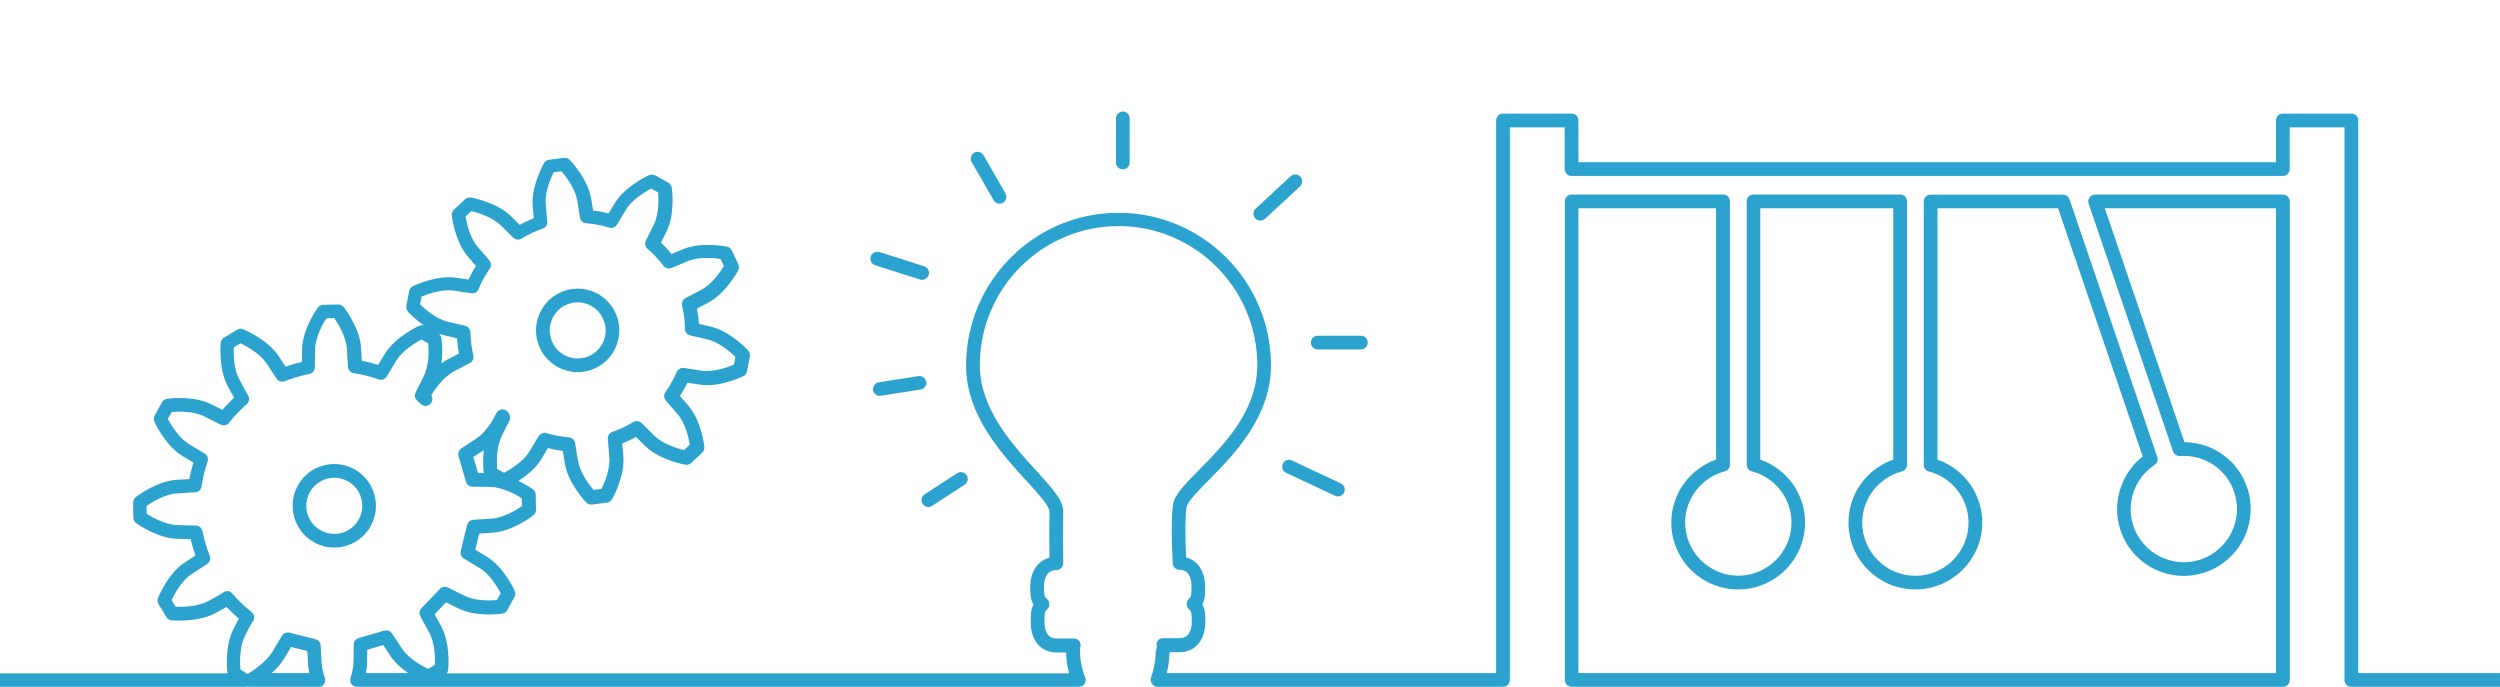
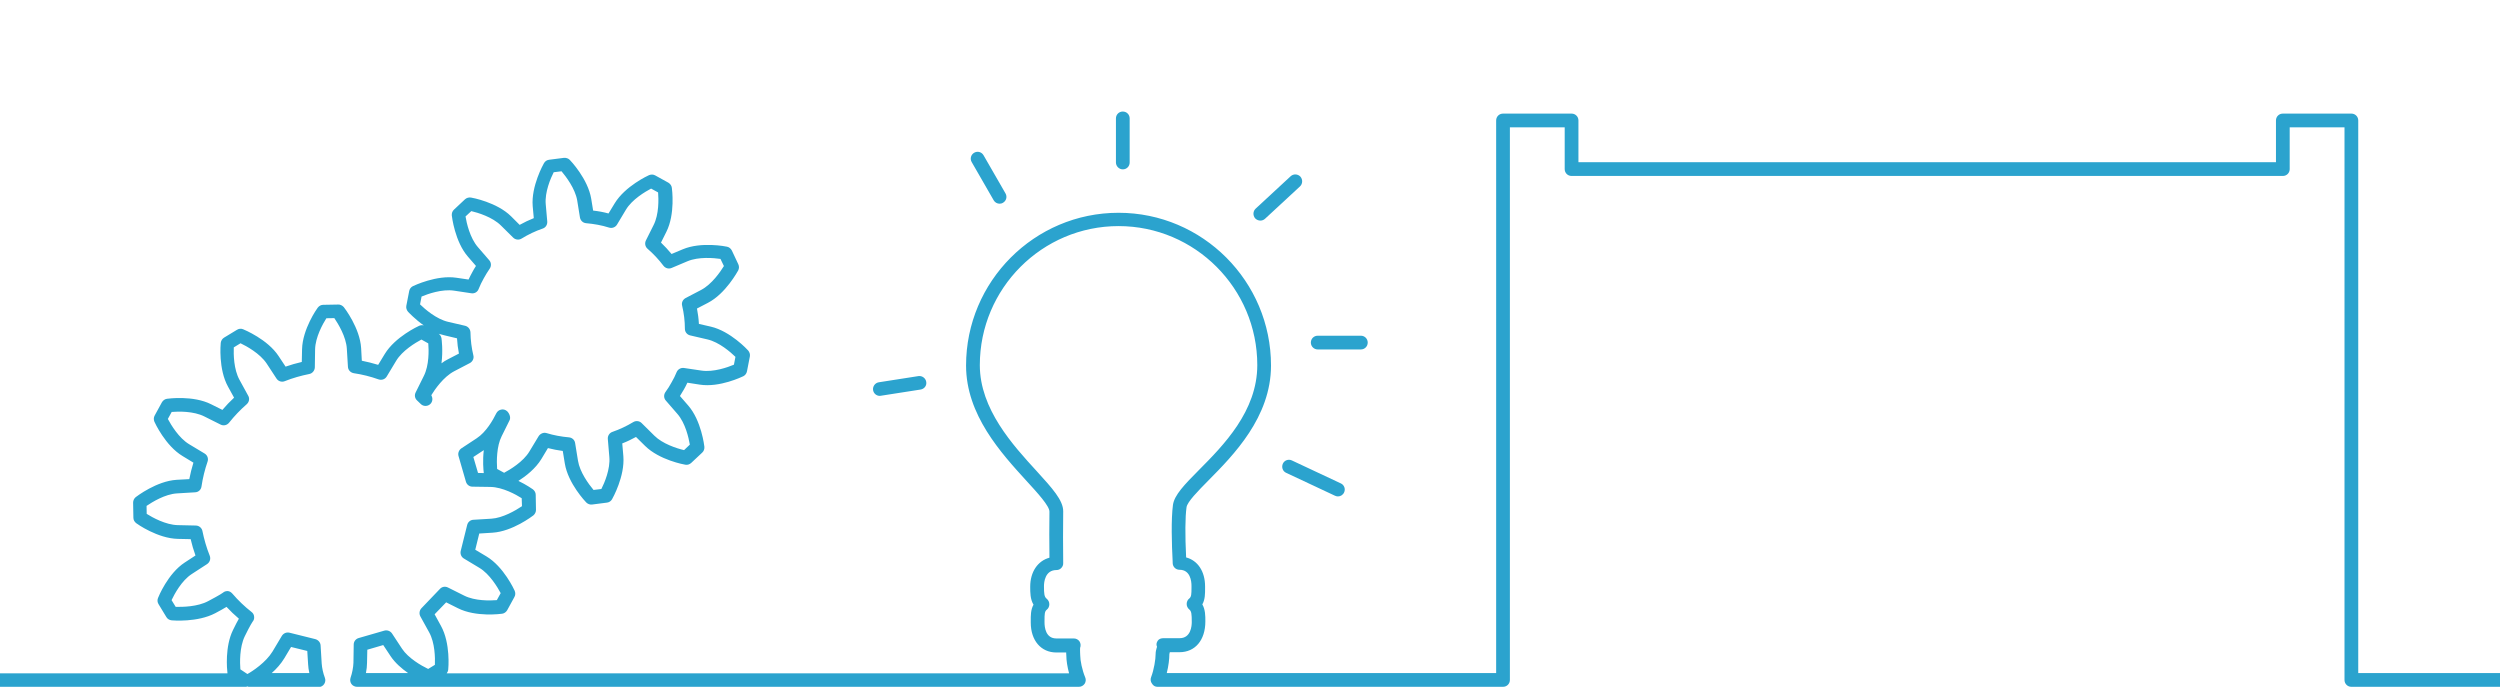
<svg xmlns="http://www.w3.org/2000/svg" xmlns:ns1="http://ns.adobe.com/AdobeIllustrator/10.0/" version="1.1" id="Sekundar" x="0px" y="0px" width="182px" height="50px" viewBox="0 0 182 50" xml:space="preserve">
  <switch>
    <g ns1:extraneous="self">
      <g id="Physik">
-         <path fill="#2BA3CE" d="M63.71,19.31l3.27,1.04c0.05,0.02,0.1,0.02,0.15,0.02c0.21,0,0.41-0.14,0.48-0.35     c0.08-0.26-0.06-0.54-0.32-0.63l-3.27-1.04c-0.26-0.08-0.54,0.06-0.63,0.33C63.31,18.95,63.45,19.23,63.71,19.31z" />
        <path fill="#2BA3CE" d="M67.43,27.8c-0.04-0.27-0.3-0.46-0.57-0.42l-2.88,0.45c-0.27,0.04-0.46,0.3-0.42,0.57     c0.04,0.25,0.25,0.42,0.49,0.42c0.03,0,0.05,0,0.08-0.01l2.88-0.45C67.29,28.32,67.48,28.07,67.43,27.8z" />
-         <path fill="#2BA3CE" d="M67.16,36.68c0.1,0.15,0.26,0.23,0.42,0.23c0.09,0,0.19-0.03,0.27-0.08l2.37-1.54     c0.23-0.15,0.3-0.46,0.15-0.69c-0.15-0.23-0.46-0.3-0.69-0.15l-2.37,1.54C67.08,36.14,67.01,36.45,67.16,36.68z" />
        <path fill="#2BA3CE" d="M72.34,14.58c0.09,0.16,0.26,0.25,0.43,0.25c0.08,0,0.17-0.02,0.25-0.07c0.24-0.14,0.32-0.44,0.18-0.68     l-1.6-2.78c-0.14-0.24-0.44-0.32-0.68-0.18c-0.24,0.14-0.32,0.44-0.18,0.68L72.34,14.58z" />
        <path fill="#2BA3CE" d="M81.74,12.33c0.28,0,0.5-0.22,0.5-0.5V8.62c0-0.28-0.22-0.5-0.5-0.5s-0.5,0.22-0.5,0.5v3.21     C81.24,12.1,81.47,12.33,81.74,12.33z" />
        <path fill="#2BA3CE" d="M91.75,16.06c0.12,0,0.24-0.04,0.34-0.13l2.55-2.36c0.2-0.19,0.21-0.5,0.03-0.71     c-0.19-0.2-0.5-0.22-0.71-0.03l-2.55,2.36c-0.2,0.19-0.21,0.5-0.03,0.71C91.48,16,91.62,16.06,91.75,16.06z" />
        <path fill="#2BA3CE" d="M95.93,25.44h3.14c0.28,0,0.5-0.22,0.5-0.5s-0.22-0.5-0.5-0.5h-3.14c-0.28,0-0.5,0.22-0.5,0.5     S95.66,25.44,95.93,25.44z" />
        <path fill="#2BA3CE" d="M94.05,33.52c-0.25-0.12-0.55-0.01-0.66,0.24s-0.01,0.55,0.24,0.66l3.56,1.67     c0.07,0.03,0.14,0.05,0.21,0.05c0.19,0,0.37-0.11,0.45-0.29c0.12-0.25,0.01-0.55-0.24-0.66L94.05,33.52z" />
-         <path fill="#2BA3CE" d="M166.19,14.16h-13.66c-0.16,0-0.31,0.08-0.41,0.21c-0.09,0.13-0.12,0.3-0.07,0.45l6.15,18.04     c0.07,0.21,0.28,0.35,0.51,0.34c1.77-0.13,3.4,0.96,3.95,2.65c0.32,0.98,0.24,2.03-0.23,2.96c-0.47,0.92-1.27,1.61-2.25,1.93     c-2.03,0.66-4.21-0.45-4.88-2.48c-0.53-1.64,0.1-3.45,1.55-4.41c0.19-0.13,0.27-0.36,0.2-0.58l-6.39-18.76     c-0.07-0.2-0.26-0.34-0.47-0.34h-9.64c-0.28,0-0.5,0.22-0.5,0.5v19.17c0,0.23,0.15,0.43,0.37,0.48c1.7,0.45,2.89,1.98,2.89,3.73     c0,2.14-1.74,3.87-3.87,3.87c-2.13,0-3.87-1.74-3.87-3.87c0-1.75,1.19-3.28,2.89-3.73c0.22-0.06,0.37-0.26,0.37-0.48V14.66     c0-0.28-0.22-0.5-0.5-0.5h-10.67c-0.28,0-0.5,0.22-0.5,0.5v19.17c0,0.23,0.15,0.43,0.37,0.48c1.7,0.45,2.89,1.98,2.89,3.73     c0,2.14-1.74,3.87-3.87,3.87c-2.13,0-3.87-1.74-3.87-3.87c0-1.75,1.19-3.28,2.89-3.73c0.22-0.06,0.37-0.26,0.37-0.48V14.66     c0-0.28-0.22-0.5-0.5-0.5h-11.02c-0.28,0-0.5,0.22-0.5,0.5V49.5c0,0.28,0.22,0.5,0.5,0.5h51.78c0.28,0,0.5-0.22,0.5-0.5V14.66     C166.69,14.38,166.46,14.16,166.19,14.16z M165.69,49h-50.78V15.16h10.02v18.3c-1.94,0.68-3.26,2.51-3.26,4.58     c0,2.69,2.18,4.87,4.87,4.87s4.87-2.19,4.87-4.87c0-2.07-1.32-3.9-3.26-4.58v-18.3h9.68v18.3c-1.94,0.68-3.26,2.51-3.26,4.58     c0,2.69,2.18,4.87,4.87,4.87c2.68,0,4.87-2.19,4.87-4.87c0-2.07-1.32-3.9-3.26-4.58v-18.3h8.78l6.16,18.07     c-1.59,1.25-2.26,3.39-1.63,5.33c0.83,2.56,3.58,3.96,6.13,3.12c2.55-0.83,3.95-3.59,3.12-6.14c-0.65-2-2.5-3.33-4.58-3.35     l-5.8-17.03h12.46V49z" />
-         <path fill="#2BA3CE" d="M40.59,26.71c0.46,0.25,0.96,0.38,1.46,0.38c0.28,0,0.57-0.04,0.85-0.12c0.78-0.23,1.42-0.74,1.81-1.45     c0.81-1.47,0.27-3.32-1.19-4.13c-1.47-0.81-3.32-0.27-4.12,1.2c-0.39,0.71-0.48,1.53-0.26,2.31     C39.37,25.68,39.88,26.32,40.59,26.71z M40.27,23.07c0.54-0.99,1.78-1.35,2.77-0.8c0.98,0.54,1.34,1.79,0.8,2.77     c-0.54,0.99-1.78,1.35-2.77,0.8c-0.48-0.26-0.82-0.7-0.97-1.22C39.95,24.09,40.01,23.54,40.27,23.07z" />
        <path fill="#2BA3CE" d="M171.68,49V8.77c0-0.28-0.22-0.5-0.5-0.5h-4.99c-0.28,0-0.5,0.22-0.5,0.5v3.04h-50.78V8.77     c0-0.28-0.22-0.5-0.5-0.5h-4.99c-0.28,0-0.5,0.22-0.5,0.5V49H84.94c0.13-0.51,0.19-1.03,0.19-1.38c0-0.02,0.02-0.09,0.03-0.13     c0,0,0-0.01,0-0.01h0.71c1.13,0,1.88-0.87,1.88-2.24c0-0.41,0-0.86-0.22-1.24c0.21-0.37,0.2-0.81,0.2-1.18l0-0.13     c0-1.1-0.54-1.89-1.38-2.11c-0.08-1.65-0.07-2.94,0.03-3.65c0.05-0.39,0.84-1.19,1.6-1.96c1.81-1.83,4.55-4.6,4.55-8.36     c0-6.13-4.98-11.12-11.1-11.12c-6.12,0-11.1,4.99-11.1,11.12c0,3.59,2.55,6.37,4.41,8.41c0.78,0.85,1.67,1.82,1.66,2.23     c-0.02,0.94-0.01,2.3,0,3.35c-0.85,0.23-1.4,1.03-1.4,2.11c0,0.43,0,0.91,0.24,1.31c-0.21,0.37-0.2,0.81-0.2,1.17l0,0.14     c0,1.3,0.75,2.17,1.86,2.17h0.72c0,0.02,0,0.05,0,0.07l0.01,0.17c0,0.32,0.07,0.8,0.2,1.28H32.52c0.06-0.08,0.1-0.17,0.11-0.27     c0.01-0.08,0.18-1.91-0.53-3.19l-0.46-0.84l0.84-0.87l0.86,0.43c1.31,0.66,3.13,0.41,3.21,0.4c0.16-0.02,0.29-0.12,0.37-0.25     l0.53-0.97c0.08-0.14,0.08-0.3,0.02-0.45c-0.03-0.07-0.8-1.75-2.05-2.5l-0.82-0.49l0.29-1.18l0.96-0.06     c1.46-0.09,2.91-1.21,2.98-1.26c0.12-0.1,0.19-0.25,0.19-0.4l-0.02-1.1c0-0.16-0.08-0.3-0.21-0.4c-0.03-0.02-0.45-0.32-1.05-0.61     c0.55-0.35,1.25-0.9,1.67-1.59l0.48-0.8c0.35,0.09,0.71,0.16,1.08,0.21c0.03,0.17,0.07,0.4,0.12,0.74l0.03,0.18     c0.24,1.45,1.51,2.78,1.56,2.83c0.11,0.11,0.27,0.17,0.42,0.15l1.09-0.14c0.16-0.02,0.29-0.11,0.37-0.25     c0.04-0.07,0.94-1.67,0.82-3.13l-0.08-0.93c0.34-0.13,0.67-0.29,1-0.47l0.66,0.65c1.04,1.03,2.85,1.36,2.93,1.37     c0.16,0.03,0.31-0.02,0.43-0.13l0.8-0.75c0.12-0.11,0.17-0.26,0.16-0.42c-0.01-0.08-0.22-1.91-1.18-3.01l-0.6-0.69     c0.1-0.16,0.2-0.33,0.3-0.5c0.09-0.16,0.17-0.31,0.24-0.47l0.9,0.14c1.45,0.23,3.1-0.58,3.17-0.61c0.14-0.07,0.24-0.2,0.27-0.36     l0.21-1.08c0.03-0.15-0.02-0.31-0.12-0.43c-0.05-0.06-1.3-1.41-2.72-1.74l-0.87-0.2c-0.02-0.38-0.07-0.75-0.14-1.12l0.79-0.41     c1.3-0.67,2.17-2.3,2.21-2.36c0.07-0.14,0.08-0.3,0.01-0.45l-0.47-1c-0.07-0.14-0.2-0.25-0.35-0.28     c-0.08-0.02-1.88-0.38-3.23,0.19l-0.81,0.34c-0.24-0.29-0.5-0.57-0.77-0.83l0.39-0.78c0.66-1.31,0.41-3.14,0.4-3.21     c-0.02-0.16-0.12-0.29-0.25-0.37l-0.96-0.53c-0.14-0.08-0.3-0.08-0.45-0.02c-0.07,0.03-1.74,0.8-2.5,2.05l-0.45,0.74     c-0.37-0.1-0.74-0.17-1.12-0.21l-0.14-0.86c-0.24-1.45-1.51-2.78-1.56-2.83c-0.11-0.11-0.26-0.16-0.42-0.15l-1.09,0.14     c-0.16,0.02-0.29,0.11-0.37,0.25c-0.04,0.07-0.94,1.67-0.82,3.13l0.08,0.87c-0.35,0.14-0.69,0.3-1.03,0.49l-0.62-0.62     c-1.04-1.03-2.85-1.36-2.93-1.37c-0.15-0.02-0.31,0.02-0.43,0.13l-0.8,0.75c-0.12,0.11-0.17,0.26-0.16,0.42     c0.01,0.08,0.22,1.91,1.18,3.01l0.58,0.67c-0.1,0.15-0.19,0.31-0.27,0.46c-0.1,0.17-0.18,0.35-0.27,0.53l-0.88-0.13     c-1.44-0.22-3.1,0.58-3.17,0.61c-0.14,0.07-0.24,0.2-0.27,0.35l-0.21,1.08c-0.03,0.15,0.02,0.31,0.12,0.43     c0.03,0.03,0.49,0.53,1.15,1c-0.11-0.03-0.23-0.02-0.34,0.03c-0.07,0.03-1.74,0.8-2.5,2.05c-0.22,0.37-0.37,0.62-0.48,0.79     c-0.39-0.12-0.79-0.22-1.19-0.3l-0.05-0.92c-0.09-1.46-1.21-2.92-1.26-2.98c-0.1-0.12-0.27-0.2-0.4-0.19l-1.1,0.02     c-0.16,0-0.3,0.08-0.4,0.21c-0.05,0.06-1.11,1.56-1.14,3.03l-0.02,0.92c-0.4,0.09-0.8,0.21-1.18,0.34l-0.51-0.77     c-0.8-1.22-2.51-1.92-2.58-1.95c-0.14-0.06-0.31-0.05-0.45,0.04l-0.94,0.57c-0.13,0.08-0.22,0.22-0.24,0.38     c-0.01,0.08-0.18,1.91,0.53,3.19l0.44,0.8c-0.3,0.28-0.59,0.58-0.85,0.89l-0.82-0.41c-1.31-0.66-3.13-0.41-3.21-0.4     c-0.16,0.02-0.29,0.12-0.37,0.25l-0.53,0.97c-0.08,0.14-0.08,0.3-0.02,0.45c0.03,0.07,0.8,1.75,2.05,2.5l0.79,0.48     c-0.12,0.39-0.22,0.79-0.3,1.2l-0.92,0.05c-1.46,0.09-2.91,1.21-2.98,1.26c-0.12,0.1-0.19,0.25-0.19,0.4l0.02,1.1     c0,0.16,0.08,0.3,0.21,0.4c0.06,0.05,1.56,1.11,3.03,1.14l0.93,0.02c0.09,0.4,0.21,0.79,0.35,1.19     c-0.17,0.11-0.42,0.27-0.78,0.51c-1.23,0.8-1.92,2.51-1.95,2.59c-0.06,0.15-0.04,0.31,0.04,0.44l0.57,0.94     c0.08,0.14,0.22,0.22,0.38,0.24c0.08,0.01,1.89,0.16,3.18-0.52c0.34-0.18,0.61-0.33,0.82-0.46c0.28,0.3,0.58,0.59,0.9,0.86     c-0.11,0.19-0.25,0.46-0.43,0.83c-0.59,1.2-0.44,2.83-0.4,3.15H0v1h17.8c0.07,0,0.14-0.02,0.21-0.05     c0.06,0.03,0.14,0.05,0.21,0.05h4.97c0.16,0,0.32-0.08,0.41-0.22s0.11-0.31,0.05-0.46c-0.12-0.31-0.21-0.72-0.23-1.03l-0.08-1.32     c-0.01-0.22-0.17-0.4-0.38-0.46l-1.89-0.47c-0.21-0.05-0.43,0.04-0.55,0.23l-0.68,1.14c-0.48,0.79-1.46,1.44-1.83,1.64     l-0.51-0.34c-0.04-0.47-0.07-1.61,0.32-2.41c0.41-0.84,0.57-1.06,0.57-1.06c0.09-0.1,0.13-0.24,0.11-0.37     c-0.01-0.14-0.08-0.26-0.19-0.34c-0.5-0.39-0.97-0.84-1.39-1.33c-0.09-0.1-0.2-0.18-0.34-0.19c-0.13,0-0.25,0.03-0.35,0.12     c-0.01,0.01-0.18,0.14-1.07,0.61c-0.78,0.42-1.88,0.43-2.37,0.42l-0.3-0.49c0.21-0.44,0.73-1.42,1.47-1.9     c0.91-0.59,1.1-0.71,1.11-0.72c0.2-0.13,0.29-0.38,0.2-0.61c-0.24-0.6-0.41-1.2-0.53-1.79c-0.04-0.23-0.24-0.4-0.47-0.41     l-1.33-0.03c-0.88-0.02-1.85-0.56-2.26-0.82l-0.01-0.58c0.4-0.27,1.34-0.86,2.22-0.91l1.32-0.08c0.24-0.01,0.43-0.19,0.46-0.43     c0.09-0.61,0.24-1.22,0.44-1.8c0.08-0.22-0.01-0.47-0.21-0.59l-1.13-0.68c-0.75-0.45-1.32-1.41-1.55-1.84l0.28-0.51     c0.48-0.04,1.59-0.07,2.38,0.33l1.18,0.59c0.21,0.11,0.47,0.05,0.62-0.14c0.39-0.49,0.82-0.94,1.28-1.34     c0.18-0.16,0.23-0.42,0.11-0.62l-0.63-1.15c-0.43-0.77-0.44-1.88-0.42-2.37l0.49-0.3c0.44,0.21,1.41,0.74,1.9,1.47l0.72,1.1     c0.13,0.2,0.38,0.28,0.6,0.19c0.58-0.23,1.18-0.4,1.78-0.52c0.23-0.04,0.4-0.25,0.41-0.48l0.02-1.32     c0.02-0.88,0.56-1.85,0.82-2.26l0.58-0.01c0.27,0.4,0.86,1.35,0.91,2.23l0.08,1.31c0.01,0.24,0.19,0.43,0.43,0.47     c0.61,0.09,1.21,0.24,1.8,0.45c0.23,0.08,0.48-0.01,0.6-0.22c0.01-0.02,0.09-0.15,0.68-1.13c0.45-0.75,1.41-1.32,1.84-1.55     l0.5,0.28c0.04,0.48,0.07,1.6-0.33,2.38l-0.59,1.19c-0.1,0.2-0.06,0.43,0.1,0.58l0.27,0.26c0.17,0.17,0.44,0.19,0.64,0.05     c0.2-0.14,0.26-0.4,0.16-0.62l-0.03-0.07c0.25-0.41,0.88-1.33,1.66-1.74l1.15-0.6c0.2-0.11,0.31-0.34,0.25-0.56     c-0.13-0.54-0.2-1.1-0.21-1.67c-0.01-0.23-0.16-0.42-0.38-0.48l-1.25-0.29c-0.86-0.2-1.69-0.93-2.04-1.27l0.11-0.57     c0.45-0.19,1.49-0.56,2.36-0.43l1.26,0.19c0.23,0.04,0.45-0.09,0.53-0.3c0.11-0.27,0.23-0.53,0.38-0.79     c0.13-0.24,0.28-0.48,0.43-0.7c0.13-0.19,0.12-0.44-0.03-0.61l-0.83-0.96c-0.58-0.67-0.82-1.75-0.9-2.23l0.42-0.39     c0.47,0.11,1.54,0.43,2.16,1.05l0.89,0.88c0.16,0.16,0.42,0.19,0.61,0.07c0.49-0.3,1.01-0.55,1.54-0.73     c0.22-0.07,0.35-0.29,0.33-0.52l-0.11-1.25c-0.08-0.88,0.36-1.9,0.58-2.33l0.57-0.07c0.31,0.37,0.99,1.25,1.14,2.12l0.2,1.24     c0.04,0.23,0.22,0.4,0.45,0.42c0.57,0.05,1.14,0.15,1.67,0.32c0.22,0.07,0.46-0.02,0.58-0.22l0.64-1.07     c0.45-0.76,1.41-1.32,1.84-1.55l0.51,0.28c0.04,0.48,0.07,1.6-0.33,2.38l-0.56,1.12c-0.1,0.21-0.05,0.45,0.12,0.6     c0.43,0.37,0.82,0.79,1.16,1.24c0.14,0.18,0.38,0.25,0.59,0.16l1.16-0.49c0.81-0.34,1.92-0.24,2.4-0.17l0.25,0.52     c-0.25,0.41-0.88,1.33-1.66,1.74l-1.13,0.59c-0.2,0.11-0.31,0.33-0.25,0.56c0.13,0.55,0.2,1.11,0.2,1.68     c0,0.23,0.16,0.43,0.39,0.48l1.25,0.29c0.86,0.2,1.69,0.93,2.04,1.27l-0.11,0.57c-0.45,0.19-1.49,0.56-2.36,0.43l-1.28-0.19     c-0.22-0.03-0.44,0.09-0.53,0.3c-0.1,0.25-0.22,0.49-0.36,0.73c-0.14,0.26-0.29,0.5-0.46,0.73c-0.13,0.19-0.12,0.44,0.03,0.61     l0.85,0.98c0.58,0.67,0.82,1.75,0.9,2.23l-0.42,0.4c-0.56-0.13-1.58-0.47-2.16-1.05l-0.93-0.92c-0.16-0.16-0.41-0.19-0.61-0.07     c-0.48,0.29-0.99,0.53-1.51,0.71c-0.22,0.07-0.36,0.29-0.34,0.52l0.11,1.31c0.08,0.88-0.36,1.9-0.58,2.33l-0.57,0.07     c-0.37-0.44-1-1.31-1.13-2.12l-0.03-0.18c-0.15-0.88-0.18-1.07-0.18-1.11c-0.03-0.23-0.22-0.4-0.45-0.42     c-0.56-0.05-1.11-0.15-1.63-0.31c-0.22-0.07-0.46,0.04-0.58,0.23l-0.67,1.11c-0.45,0.75-1.41,1.32-1.84,1.55l-0.51-0.28     c-0.04-0.57-0.04-1.65,0.33-2.38l0.58-1.17c0.1-0.2-0.02-0.51-0.19-0.66c-0.12-0.1-0.27-0.15-0.43-0.11     c-0.15,0.03-0.28,0.13-0.35,0.27c-0.24,0.49-0.74,1.37-1.43,1.82l-1.11,0.73c-0.18,0.12-0.27,0.35-0.21,0.56l0.54,1.87     c0.06,0.21,0.25,0.36,0.47,0.36l1.33,0.02c0.88,0.02,1.85,0.56,2.26,0.82L38,36.85c-0.47,0.32-1.41,0.86-2.22,0.91l-1.32,0.08     c-0.22,0.01-0.4,0.17-0.45,0.38l-0.47,1.89c-0.05,0.21,0.04,0.44,0.23,0.55l1.13,0.68c0.75,0.45,1.32,1.41,1.55,1.84l-0.28,0.51     c-0.48,0.04-1.59,0.07-2.38-0.33l-1.18-0.59c-0.2-0.1-0.43-0.06-0.58,0.1l-1.35,1.41c-0.15,0.16-0.18,0.4-0.08,0.59l0.64,1.16     c0.43,0.77,0.44,1.88,0.42,2.37l-0.49,0.3c-0.52-0.25-1.45-0.79-1.9-1.47l-0.73-1.11c-0.12-0.18-0.35-0.27-0.56-0.21l-1.87,0.54     c-0.21,0.06-0.36,0.25-0.36,0.47l-0.02,1.33c-0.01,0.32-0.09,0.75-0.21,1.09c-0.05,0.15-0.03,0.32,0.06,0.45     c0.09,0.13,0.25,0.21,0.41,0.21h52.55c0.17,0,0.32-0.08,0.42-0.22c0.09-0.14,0.11-0.32,0.04-0.47c-0.22-0.53-0.36-1.22-0.36-1.59     c0-0.07,0-0.14-0.01-0.22c0-0.1-0.01-0.28,0-0.33c0.06-0.15,0.05-0.33-0.04-0.47c-0.09-0.14-0.25-0.22-0.42-0.22h-1.27     c-0.78,0-0.86-0.82-0.86-1.17l0-0.14c0-0.46,0.01-0.66,0.16-0.78c0.12-0.09,0.19-0.24,0.19-0.4s-0.07-0.3-0.19-0.4     c-0.18-0.14-0.2-0.37-0.2-0.92c0-0.27,0.07-1.17,0.91-1.17c0.13,0,0.26-0.05,0.35-0.15c0.09-0.09,0.15-0.22,0.14-0.36     c-0.01-1.08-0.02-2.68,0-3.76c0.01-0.8-0.8-1.69-1.92-2.92c-1.75-1.91-4.15-4.53-4.15-7.73c0-5.58,4.53-10.12,10.1-10.12     s10.1,4.54,10.1,10.12c0,3.35-2.46,5.84-4.26,7.65c-1.04,1.05-1.78,1.81-1.88,2.53c-0.14,1.05-0.09,2.82-0.02,4.16     c0,0.02,0,0.04,0,0.06c0,0.28,0.22,0.5,0.5,0.5c0.78,0,0.87,0.82,0.87,1.17l0,0.14c0,0.46-0.01,0.66-0.16,0.78     c-0.12,0.09-0.19,0.24-0.19,0.4s0.07,0.3,0.19,0.4c0.16,0.13,0.18,0.34,0.18,0.92c0,0.27-0.06,1.17-0.88,1.17H84.7     c-0.17,0-0.33,0.05-0.42,0.19c-0.09,0.14-0.12,0.28-0.05,0.43c0,0.04-0.02,0.07-0.03,0.11c-0.03,0.11-0.07,0.25-0.07,0.41     c0,0.4-0.12,1.15-0.33,1.7c-0.06,0.15-0.04,0.33,0.06,0.46C83.95,49.92,84.1,50,84.26,50h25.16c0.28,0,0.5-0.22,0.5-0.5V9.27     h3.99v3.04c0,0.28,0.22,0.5,0.5,0.5h51.78c0.28,0,0.5-0.22,0.5-0.5V9.27h3.99V49.5c0,0.28,0.22,0.5,0.5,0.5H182v-1H171.68z      M20.7,47.92C20.7,47.92,20.7,47.92,20.7,47.92l0.49-0.82l1.18,0.29l0.06,0.96c0.01,0.2,0.04,0.43,0.09,0.65h-2.74     C20.13,48.69,20.46,48.32,20.7,47.92z M32.39,24.42l0.88,0.21c0.02,0.37,0.07,0.74,0.14,1.11l-0.81,0.42     c-0.16,0.08-0.32,0.18-0.46,0.29c0.12-0.94,0.01-1.77,0-1.82c-0.02-0.13-0.09-0.25-0.2-0.33C32.1,24.34,32.24,24.38,32.39,24.42z      M35.22,34.44l-0.42-0.01l-0.34-1.16l0.76-0.5C35.13,33.52,35.19,34.21,35.22,34.44z M26.64,49c0.05-0.26,0.08-0.51,0.08-0.74     l0.02-0.96l1.16-0.34l0.53,0.8c0.33,0.5,0.82,0.92,1.28,1.24H26.64z" />
-         <path fill="#2BA3CE" d="M26.99,38.29c0.81-1.47,0.27-3.32-1.19-4.13c-0.71-0.39-1.53-0.48-2.31-0.26     c-0.78,0.23-1.42,0.74-1.81,1.45c-0.39,0.71-0.48,1.53-0.26,2.31c0.23,0.78,0.74,1.43,1.45,1.82c0.46,0.26,0.96,0.38,1.46,0.38     C25.4,39.86,26.44,39.3,26.99,38.29z M26.12,37.81c-0.54,0.99-1.78,1.35-2.77,0.8c-0.48-0.26-0.82-0.7-0.97-1.22     c-0.15-0.52-0.09-1.08,0.17-1.55c0.26-0.48,0.7-0.82,1.22-0.98c0.19-0.05,0.38-0.08,0.57-0.08c0.34,0,0.67,0.09,0.98,0.25     C26.3,35.58,26.66,36.82,26.12,37.81z" />
      </g>
    </g>
  </switch>
</svg>